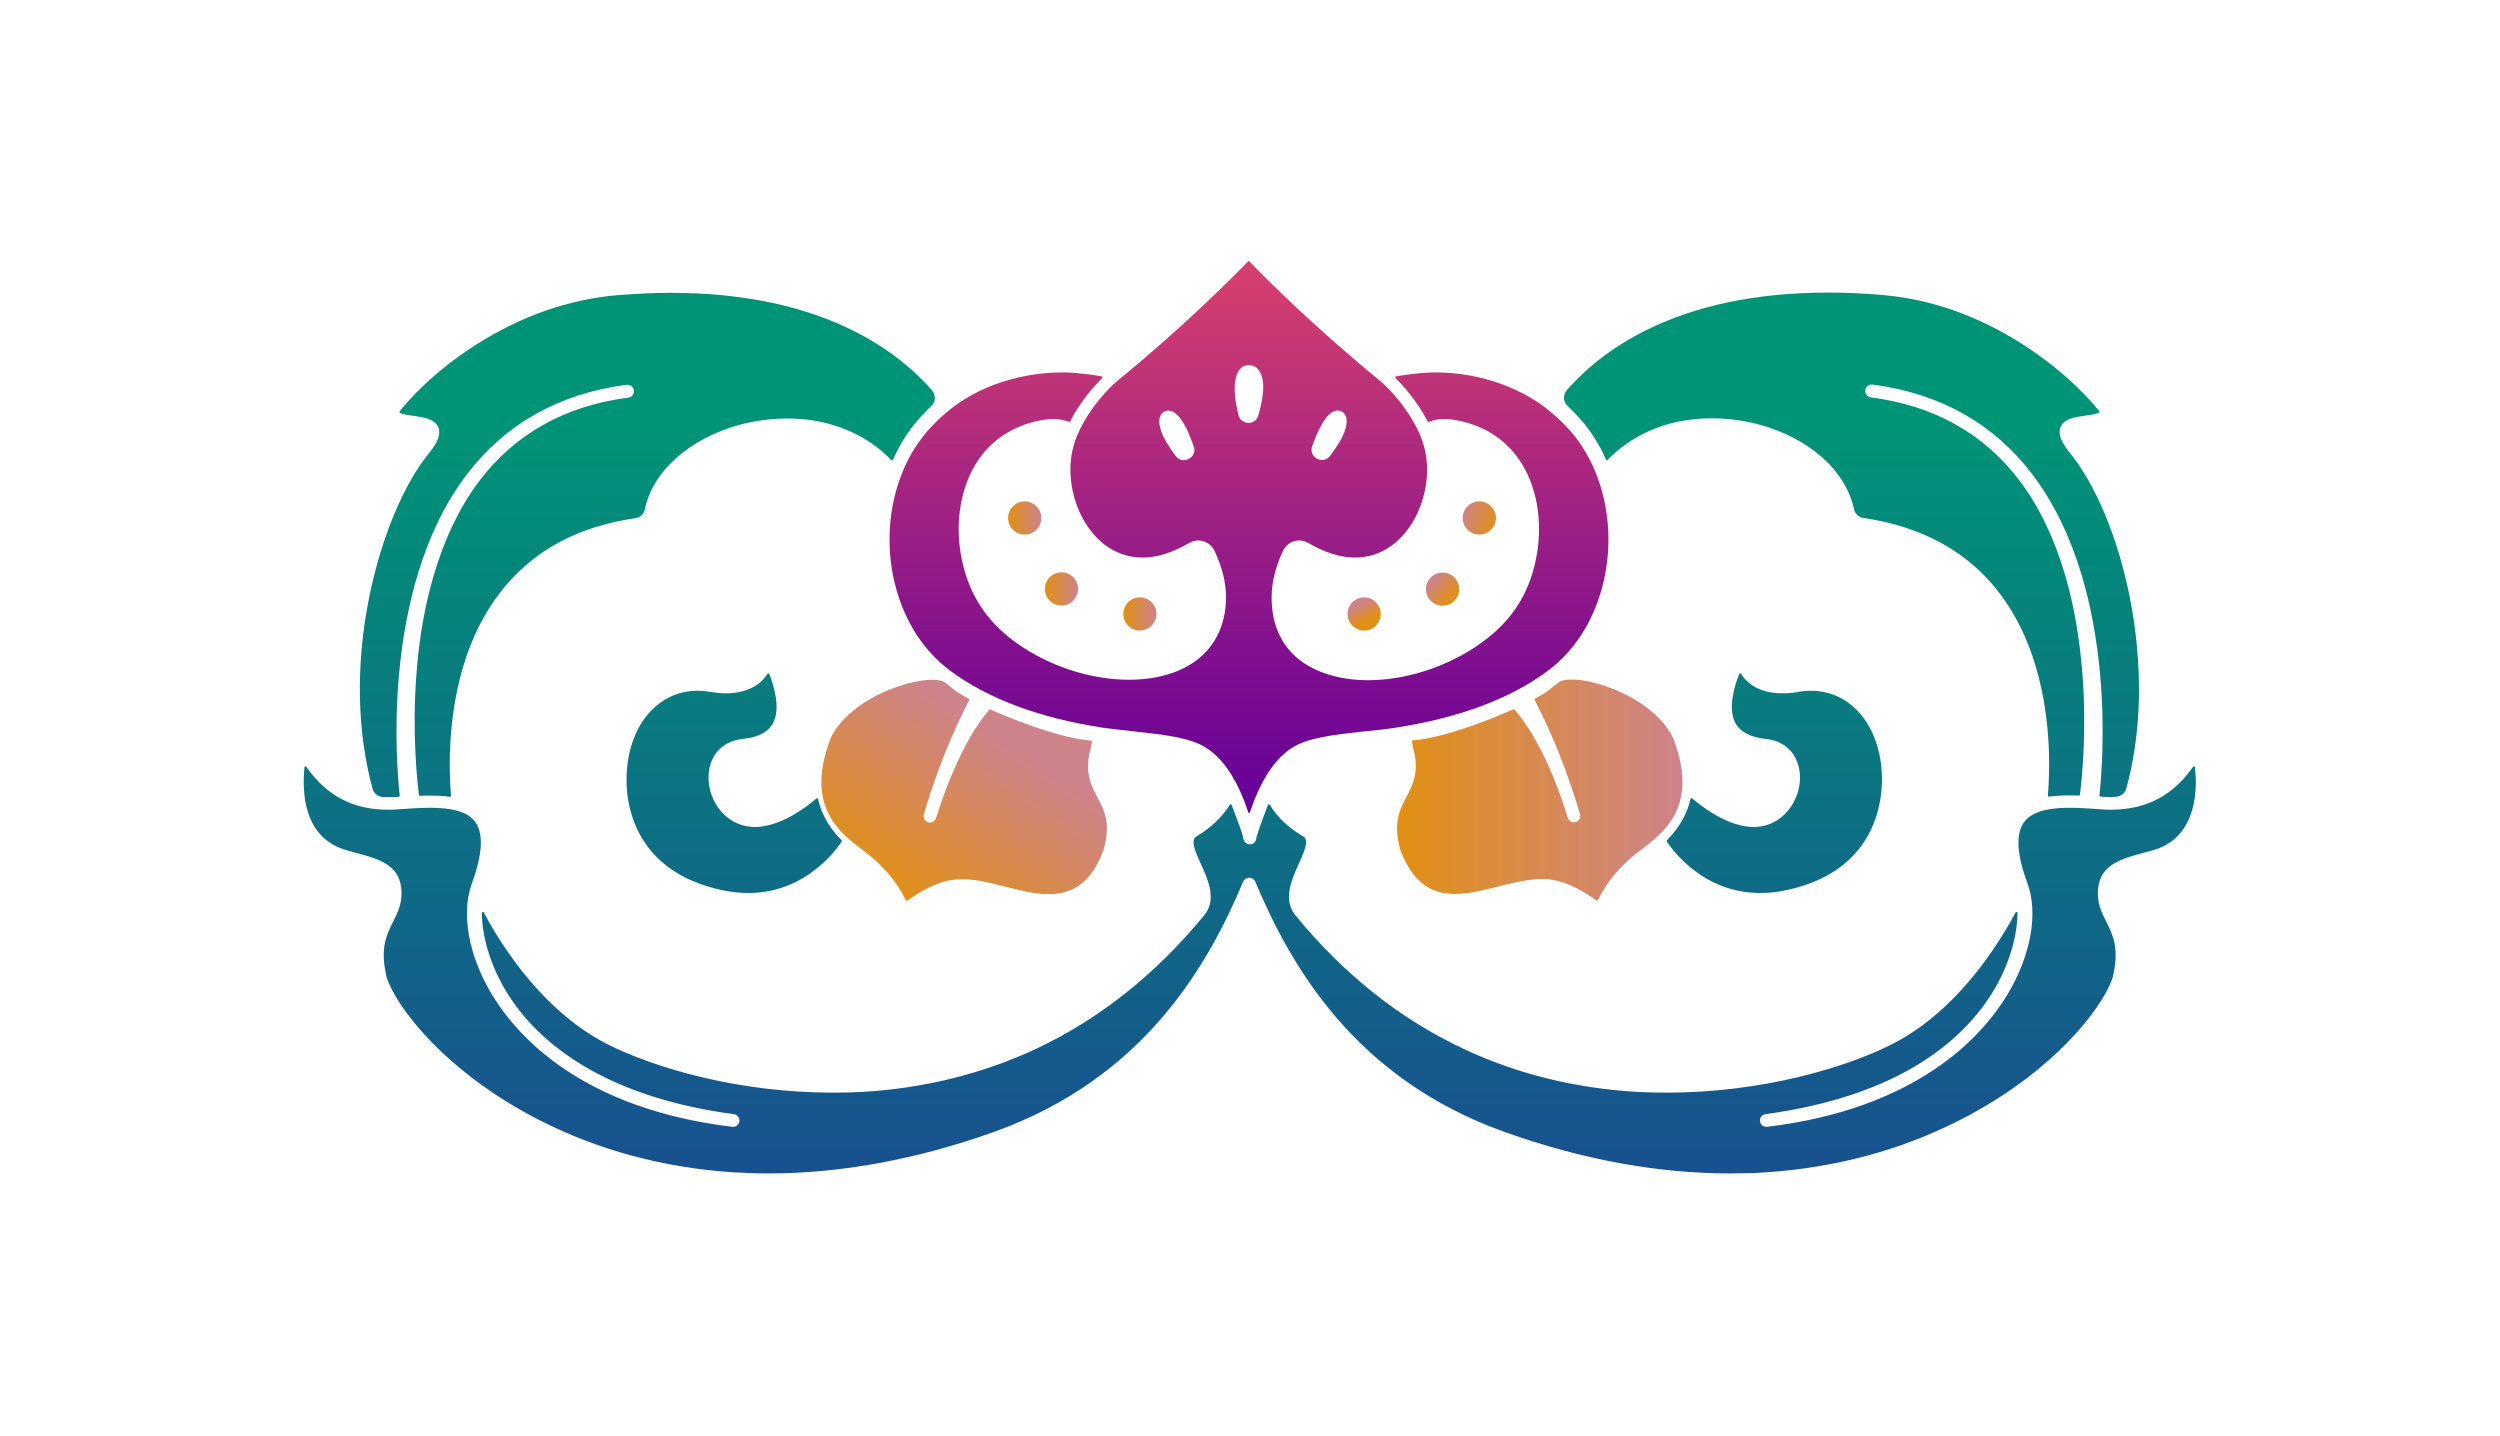
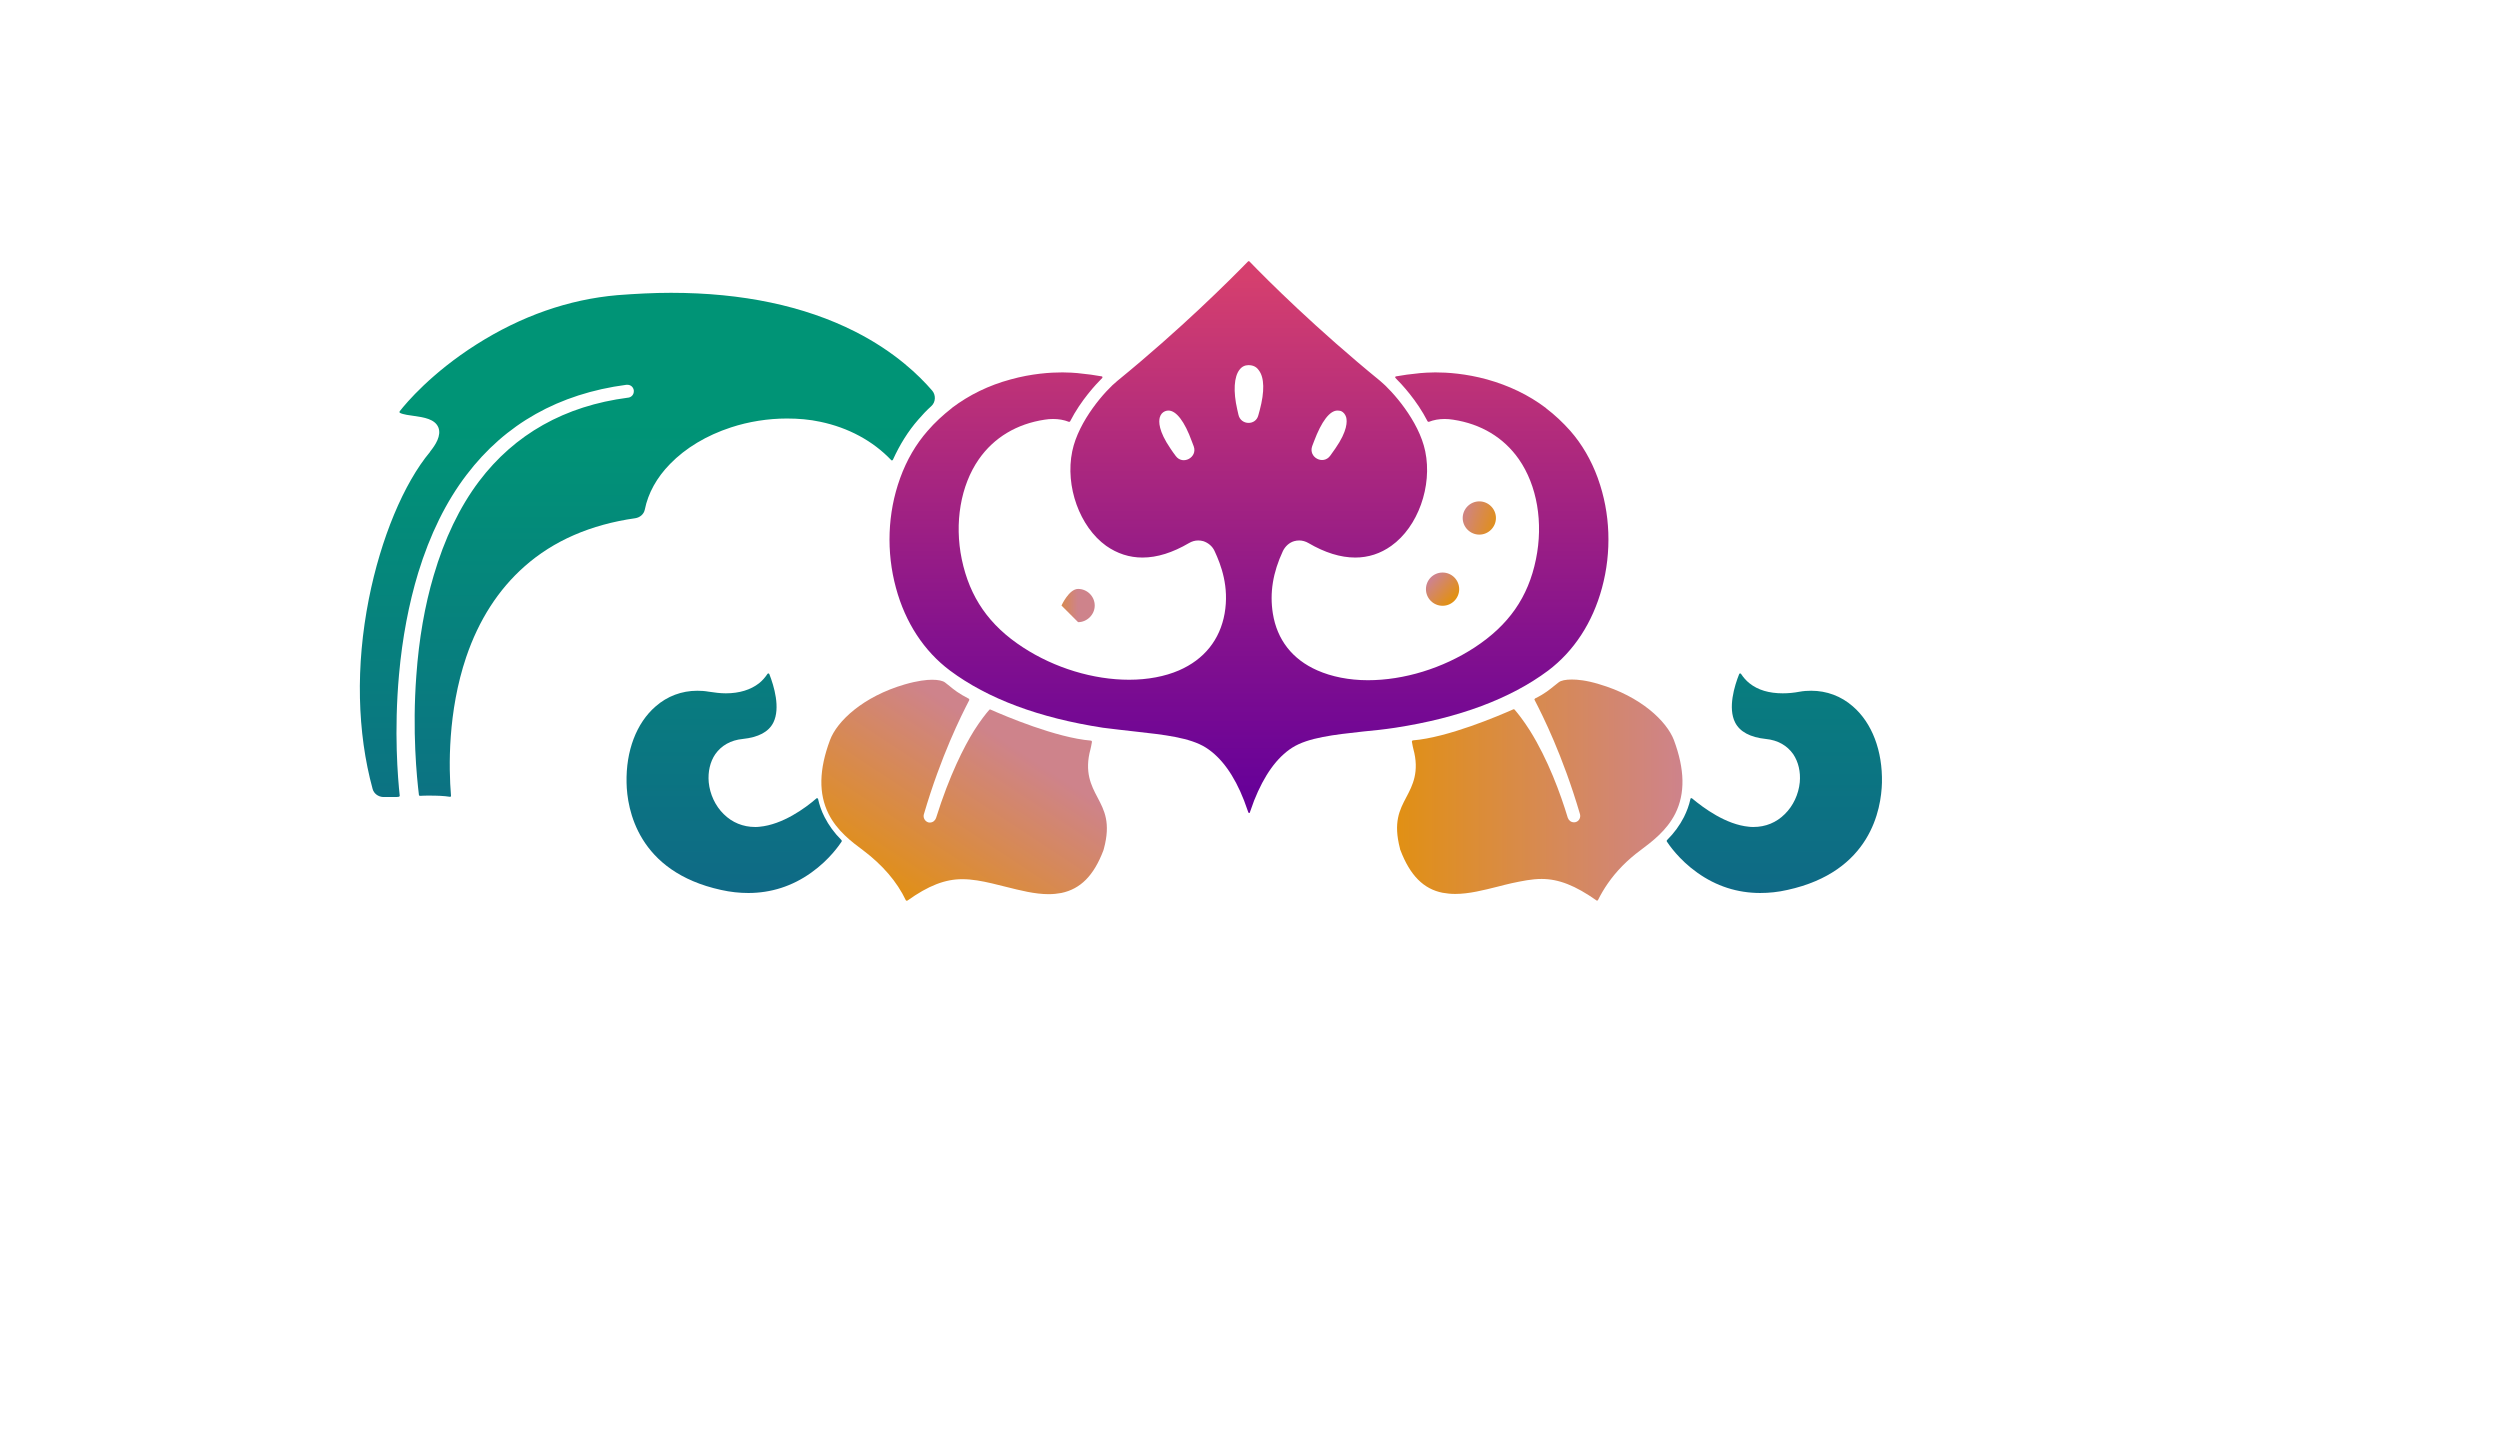
<svg xmlns="http://www.w3.org/2000/svg" xmlns:xlink="http://www.w3.org/1999/xlink" id="Layer_1" version="1.1" viewBox="0 0 1068.01 613.57">
  <defs>
    <style>
      .st0 {
        fill: none;
      }

      .st1 {
        fill: url(#linear-gradient2);
      }

      .st2 {
        fill: url(#linear-gradient1);
      }

      .st3 {
        fill: url(#linear-gradient9);
      }

      .st4 {
        fill: url(#linear-gradient3);
      }

      .st5 {
        fill: url(#linear-gradient6);
      }

      .st6 {
        fill: url(#linear-gradient8);
      }

      .st7 {
        fill: url(#linear-gradient7);
      }

      .st8 {
        fill: url(#linear-gradient5);
      }

      .st9 {
        fill: url(#linear-gradient4);
      }

      .st10 {
        fill: url(#linear-gradient13);
      }

      .st11 {
        fill: url(#linear-gradient12);
      }

      .st12 {
        fill: url(#linear-gradient11);
      }

      .st13 {
        fill: url(#linear-gradient10);
      }

      .st14 {
        fill: url(#linear-gradient);
      }
    </style>
    <linearGradient id="linear-gradient" x1="533.57" y1="274.16" x2="533.57" y2="497.35" gradientTransform="translate(0 615.57) scale(1 -1)" gradientUnits="userSpaceOnUse">
      <stop offset="0" stop-color="#609" />
      <stop offset=".3" stop-color="#83118e" />
      <stop offset=".94" stop-color="#ce3b71" />
      <stop offset="1" stop-color="#d53f6e" />
    </linearGradient>
    <linearGradient id="linear-gradient1" x1="276.56" y1="84.56" x2="276.56" y2="434.89" gradientTransform="translate(0 615.57) scale(1 -1)" gradientUnits="userSpaceOnUse">
      <stop offset="0" stop-color="#1a4a92" />
      <stop offset="1" stop-color="#009476" />
    </linearGradient>
    <linearGradient id="linear-gradient2" x1="790.98" x2="790.98" xlink:href="#linear-gradient1" />
    <linearGradient id="linear-gradient3" x1="533.91" x2="533.91" xlink:href="#linear-gradient1" />
    <linearGradient id="linear-gradient4" x1="313.64" y1="83.61" x2="313.64" y2="433.94" xlink:href="#linear-gradient1" />
    <linearGradient id="linear-gradient5" x1="758" y1="83.61" x2="758" y2="433.94" xlink:href="#linear-gradient1" />
    <linearGradient id="linear-gradient6" x1="383.99" y1="231.22" x2="428.9" y2="299.44" gradientTransform="translate(0 615.57) scale(1 -1)" gradientUnits="userSpaceOnUse">
      <stop offset="0" stop-color="#e19014" />
      <stop offset="1" stop-color="#ce838b" />
    </linearGradient>
    <linearGradient id="linear-gradient7" x1="596.83" y1="278.03" x2="718.76" y2="278.03" gradientTransform="translate(0 615.57) scale(1 -1)" gradientUnits="userSpaceOnUse">
      <stop offset="0" stop-color="#e19014" />
      <stop offset=".41" stop-color="#d98b46" />
      <stop offset="1" stop-color="#ce838b" />
    </linearGradient>
    <linearGradient id="linear-gradient8" x1="639.9" y1="391.69" x2="624.39" y2="396.75" gradientTransform="translate(0 615.57) scale(1 -1)" gradientUnits="userSpaceOnUse">
      <stop offset="0" stop-color="#e19014" />
      <stop offset=".46" stop-color="#d98a49" />
      <stop offset="1" stop-color="#ce838b" />
    </linearGradient>
    <linearGradient id="linear-gradient9" x1="620.72" y1="359.75" x2="611.85" y2="367.98" xlink:href="#linear-gradient8" />
    <linearGradient id="linear-gradient10" x1="584.15" y1="350.64" x2="580.67" y2="357.29" xlink:href="#linear-gradient8" />
    <linearGradient id="linear-gradient11" x1="430.7" y1="394.28" x2="444.83" y2="394.28" xlink:href="#linear-gradient6" />
    <linearGradient id="linear-gradient12" x1="446.37" y1="363.98" x2="460.5" y2="363.98" xlink:href="#linear-gradient6" />
    <linearGradient id="linear-gradient13" x1="479.87" y1="353.28" x2="494" y2="353.28" xlink:href="#linear-gradient6" />
  </defs>
  <path class="st14" d="M533.67,347.29c-.2,0-.4-.1-.4-.3-.6-1.7-1.2-3.4-1.8-5-4.2-10.8-9.7-18.4-16.3-22.6-6.8-4.3-17.8-5.5-30.4-6.9-4.4-.5-9-1-13.6-1.6-27.3-4.2-49.2-12.4-65.3-24.4-11.1-8.3-19.1-20.5-23.1-35.3-4.2-15.4-3.6-32,1.7-46.7,0-.1.1-.2.1-.3,2.8-7.7,6.7-14.4,11.7-20.1,3.1-3.6,6.6-6.8,10.3-9.7.1-.1.2-.1.2-.2,7.3-5.5,15.7-9.6,25-12.1,9-2.5,17-3,22.1-3,2.9,0,5.1.2,6.4.3,4.2.4,7.7.9,10.4,1.4.2,0,.3.2.3.3,0,.2,0,.3-.1.4-2.6,2.6-9.1,9.5-13.7,18.5-.1.2-.2.2-.4.2h-.2c-2-.8-4.3-1.2-6.7-1.2-1.2,0-2.4.1-3.6.3-11.9,1.8-21.6,7.6-28.1,16.9-7.8,11.2-10.5,27.2-7.3,42.7,3.4,16.3,11.7,28.3,26.2,37.7,13.5,8.8,30,13.8,45.3,13.8,7.9,0,15.3-1.4,21.3-4,10.8-4.7,17.5-13.1,19.5-24.3,2-11.4-1.5-20.7-4.3-26.7-.9-2-2.7-3.5-4.8-4.2-.7-.2-1.5-.3-2.2-.3-1.4,0-2.7.4-3.9,1.1-7,4.1-13.6,6.2-19.9,6.2-5.6,0-10.8-1.7-15.5-5-11.3-8.1-17.6-25.4-14.5-40.4,2.7-13.1,14.2-26,19.3-30.1,27.1-22.1,48-43,55.8-51,.1-.1.2-.1.3-.1s.2,0,.3.1c7.7,8,28.7,28.9,55.8,51,5.1,4.2,16.6,17,19.3,30.1,3.1,14.9-3.1,32.3-14.5,40.4-4.6,3.3-9.8,5-15.4,5-6.3,0-13-2.1-20-6.2-1.2-.7-2.6-1.1-3.9-1.1-.8,0-1.5.1-2.2.3-2.1.6-3.8,2.2-4.8,4.2-4.3,9.2-5.7,17.9-4.3,26.7,1.8,11.2,8.3,19.6,19,24.3,6.1,2.7,13.6,4.2,21.6,4.2,15.4,0,32-5.1,45.6-14,14.5-9.5,22.9-21.4,26.2-37.7,3.2-15.6.5-31.5-7.3-42.7-6.5-9.3-16.2-15.1-28.1-16.9-1.2-.2-2.5-.3-3.6-.3-2.4,0-4.7.4-6.7,1.2h-.2c-.2,0-.3-.1-.4-.2-4.6-9-11.1-15.9-13.7-18.5-.1-.1-.2-.3-.1-.4,0-.2.2-.3.3-.3,2.7-.5,6.2-1,10.4-1.4,1.4-.1,3.6-.3,6.4-.3,5.1,0,13,.5,22.1,3,9.3,2.6,17.7,6.6,25,12.1.1.1.2.1.2.2,3.8,2.9,7.2,6.1,10.4,9.7,4.9,5.6,8.9,12.4,11.7,20.1,0,.1.1.2.1.3,5.3,14.7,5.9,31.3,1.7,46.7-4,14.8-12,27-23,35.3h0c-16.1,12-38,20.2-65.3,24.4-4.6.7-9.2,1.2-13.6,1.6-12.7,1.4-23.6,2.6-30.4,6.9-6.6,4.2-12,11.8-16.3,22.6-.6,1.6-1.2,3.3-1.8,5,.1.2-.1.3-.3.3ZM571.37,175.39c-3.3,0-6.8,4.6-10,13.1-.3.7-.5,1.4-.8,2.1-1.7,4.8,4.7,8.2,7.7,4.1.8-1.1,1.5-2.1,2.2-3.1,5.2-7.5,5.1-11.6,4.6-13.4-.4-1.2-1.1-2.1-2.2-2.6-.5-.1-1-.2-1.5-.2ZM499.17,175.39c-.5,0-1,.1-1.5.3-1.1.5-1.8,1.3-2.2,2.6-.5,1.8-.6,5.8,4.6,13.4.7,1,1.4,2.1,2.2,3.1,3,4.1,9.4.6,7.7-4.1-.3-.7-.5-1.4-.8-2.1-3.1-8.6-6.7-13.2-10-13.2ZM533.37,155.99c-1.5,0-2.8.6-3.8,1.9-2.4,3-2.8,9.3-1,17.1.2.7.3,1.5.5,2.2,1,4.5,7.4,4.7,8.5.2.2-.7.4-1.5.6-2.2,2.1-7.9,2-13.9-.4-17-1-1.5-2.5-2.2-4.4-2.2v-.4.4Z" />
  <path class="st2" d="M165.57,340.49h-1.9c-2.1-.1-4-1.5-4.5-3.5-3.3-12.1-5.1-25.1-5.4-38.8-.3-13.9,1-28.1,3.8-42.3,5.1-25.8,14.9-49.4,26.2-62.9v-.1c2.2-2.7,4.9-6.8,3.5-10.3-1.5-3.6-6.2-4.3-10.4-4.9-1.5-.2-4.7-.6-6-1.3-.1-.1-.2-.2-.2-.3s0-.3.1-.4c2.8-3.6,13.5-16.3,32.7-28.5s39.5-19.3,60.3-21.1c7.8-.6,15.5-1,22.9-1,30.5,0,56.9,5.6,78.5,16.5,17.4,8.8,27.7,19.1,33,25.2,1.7,1.9,1.6,5-.3,6.7-2,1.8-3.9,3.8-5.6,5.8-4.3,4.9-7.9,10.7-10.8,17.1-.1.1-.2.2-.3.3h-.1c-.1,0-.2,0-.3-.1-7.9-8.3-18.4-13.9-30.3-16.4-4.6-1-9.4-1.4-14.3-1.4-8,0-16.3,1.3-23.9,3.8-10.4,3.4-19.4,8.8-26,15.6-5.7,5.8-9.4,12.5-10.8,19.5-.4,2-2.1,3.4-4.1,3.7-19,2.7-34.9,9.6-47.3,20.6-11.1,9.8-19.5,22.8-24.9,38.7-7.9,23.4-7.5,47.1-6.5,59.2,0,.1,0,.3-.1.4s-.2.1-.3.1h-.1c-2.5-.4-5.4-.5-8.7-.5-1.3,0-2.6,0-4.1.1h0c-.2,0-.4-.2-.4-.4-.9-7.4-2.9-27.1-1.1-51.1,1.1-15.4,3.6-29.8,7.4-42.6,4.6-15.7,11.1-29.3,19.4-40.3,15.2-20.1,36.6-32.2,63.6-35.7h.1c1.4-.2,2.4-1.3,2.4-2.7v-.4c-.2-1.4-1.3-2.4-2.7-2.4h-.5c-28.8,3.8-51.7,16.7-68.2,38.4-8.8,11.5-15.7,25.6-20.7,41.9-4,13.2-6.8,27.8-8.2,43.5-2.2,24.5-.5,44.3.3,51.7,0,.1,0,.2-.1.3-.1.1-.2.2-.3.2l-.9.1c-1.6,0-2.8,0-3.9,0h0Z" />
-   <path class="st1" d="M901.67,340.49c-1.1,0-2.3,0-3.5-.1l-.9-.1c-.1,0-.2-.1-.3-.2s-.1-.2-.1-.3c.8-7.4,2.5-27.2.3-51.7-1.4-15.7-4.2-30.4-8.2-43.5-5-16.3-12-30.4-20.7-41.9-16.5-21.7-39.4-34.6-68.2-38.4h-.5c-1.4,0-2.5,1-2.7,2.4v.4c0,1.4,1,2.5,2.4,2.7h.1c27,3.5,48.4,15.6,63.5,35.7,8.3,11,14.8,24.6,19.4,40.3,3.8,12.9,6.2,27.2,7.4,42.6,1.8,24-.2,43.7-1.1,51.1,0,.2-.2.4-.4.4h0c-1.5-.1-2.8-.1-4.1-.1-3.3,0-6.1.2-8.7.5h-.1c-.1,0-.2,0-.3-.1s-.2-.2-.1-.4c1-12.1,1.4-35.8-6.5-59.2-5.4-15.9-13.8-29-24.9-38.7-12.4-10.9-28.3-17.8-47.3-20.6-2-.3-3.7-1.7-4.1-3.7-1.5-7-5.2-13.7-10.8-19.5-6.6-6.8-15.6-12.2-26-15.6-7.6-2.5-15.9-3.8-23.9-3.8-4.9,0-9.7.5-14.3,1.4-11.9,2.5-22.3,8.1-30.3,16.4-.1.1-.2.1-.3.1h-.1c-.1,0-.3-.1-.3-.3-2.8-6.4-6.5-12.2-10.8-17.1-1.8-2-3.7-4-5.6-5.8-1.9-1.7-2-4.8-.3-6.7,5.3-6.1,15.6-16.4,33-25.2,21.7-11,48.1-16.5,78.5-16.5,7.4,0,15.1.3,22.9,1,20.8,1.7,41.1,8.8,60.3,21.1,19.1,12.2,29.8,24.9,32.7,28.5.1.1.1.2.1.4,0,.1-.1.2-.2.3-1.4.7-4.5,1.1-6,1.3-4.2.6-8.9,1.2-10.4,4.9-1.4,3.5,1.3,7.6,3.5,10.3v.1c11.4,13.6,21.2,37.1,26.2,62.9,2.8,14.2,4,28.4,3.8,42.3-.3,13.7-2.1,26.7-5.4,38.8-.6,2-2.4,3.4-4.5,3.5-.9.1-1.5.1-2.2.1Z" />
-   <path class="st4" d="M738.97,501.29c-30.8,0-63-5.9-95.9-17.6-65-23.1-92.1-72.1-106.8-107-.4-1-1.4-1.7-2.5-1.7h-.2c-1.1,0-2.1.7-2.5,1.7-14.7,34.9-41.8,83.9-106.8,107-32.9,11.7-65.2,17.6-95.9,17.6-5.2,0-10.5-.2-15.6-.5-29.4-2-57-9.4-82-22.1-40.3-20.5-61.6-48.4-65.7-61.5-.1-.2-.1-.4-.1-.6-2.6-11.7.2-17.3,2.9-22.7,2.1-4.2,4.3-8.5,3.5-14.8-1.2-9.8-9.9-12.2-19.1-14.7-1.4-.4-2.9-.8-4.4-1.2-7-2.1-12.1-6.4-15-12.8-3.7-8.1-3.3-17.6-2.8-22.6,0-.2.2-.3.3-.4h.1c.1,0,.3.1.4.2,8.6,12.3,20,18.4,34.9,18.3,1.3,0,2.6,0,4-.1l1-.1c4.3-.3,8.7-.6,12.9-.6,13.3,0,17.4,3.4,19.3,6,3.7,4.9,3.2,13.8-1.4,26.4-2.2,6-2.7,13.6-1.3,21.7,1.5,8.7,5,17.7,10.2,26.2,10.8,17.6,38.4,48.3,102.4,56h.3c1.4,0,2.5-1,2.7-2.4.2-1.5-.9-2.8-2.3-3-27-3.6-49.7-11.2-67.4-22.6-14.2-9.1-25.1-20.5-32.1-33.7-5.2-9.7-8.2-20.5-8.2-29.7,0-.2.1-.4.3-.4h.1c.2,0,.3.1.4.2,3,5.7,6.4,11.3,10.1,16.6,8.7,12.7,23.3,29.9,42.9,39.8,19.9,10,55.6,20.6,96.1,20.6,4.1,0,8.2-.1,12.3-.3,26.5-1.5,51.6-7.7,74.5-18.4,27.1-12.7,51.3-32,71.9-57.1,5.5-6.7,1.6-15.2-1.5-22-3.2-7-4.3-10.3-1.5-11.9,5.8-3.4,10.9-8.3,13.9-13.3.1-.1.2-.2.4-.2h0c.2,0,.3.1.4.3,3.3,8.6,4.5,12.1,4.8,13.4h0c.1.4.1.7.2,1v.1c.1.7.5,1.3,1,1.7.4.3,1,.6,1.5.6h.5c.6,0,1.1-.2,1.5-.6.5-.4.9-1,1-1.7v-.1c.1-.3.1-.6.2-1h0c.4-1.3,1.5-4.8,4.8-13.4.1-.2.2-.3.4-.3h0c.2,0,.3.1.4.2,3,5.1,8,9.9,13.9,13.3,2.5,1.4,2.2,3.8-1.5,11.9-3.1,6.8-6.9,15.3-1.5,22,20.6,25.2,44.8,44.4,71.9,57.1,22.9,10.8,48,16.9,74.5,18.4,4,.2,8.2.3,12.2.3,40.6,0,76.3-10.6,96.1-20.6,19.6-9.8,34.2-27.1,42.9-39.8,3.7-5.4,7.1-11,10.1-16.6.1-.1.2-.2.4-.2h.1c.2.1.3.2.3.4,0,9.1-3,19.9-8.2,29.7-7.1,13.2-17.9,24.6-32.1,33.7-17.7,11.4-40.4,18.9-67.4,22.6-1.5.2-2.5,1.6-2.3,3s1.3,2.4,2.7,2.4h.3c64-7.7,91.6-38.4,102.4-56,5.2-8.5,8.7-17.6,10.2-26.2,1.4-8.2.9-15.7-1.3-21.7-4.7-12.6-5.1-21.5-1.4-26.4,4-5.3,12.9-6,19.3-6,4.2,0,8.6.3,12.9.6l1,.1c1.3.1,2.7.1,4,.1,14.9,0,26.3-6,34.9-18.3.1-.1.2-.2.4-.2h.1c.2,0,.3.2.3.4.6,4.9,1,14.5-2.8,22.6-3,6.5-8,10.8-15,12.8-1.5.4-3.1.9-4.4,1.2-9.2,2.5-17.8,4.9-19.1,14.7-.8,6.3,1.4,10.7,3.5,14.8,2.7,5.4,5.5,11,2.9,22.7,0,.2-.1.4-.1.6-2.4,7.7-9.8,18.3-19.7,28.4-8.7,8.9-23.8,21.8-46.1,33.1-25,12.7-52.6,20.1-82,22.1-5.4.4-10.7.5-15.9.5Z" />
  <path class="st9" d="M319.67,381.49c-3.7,0-7.6-.4-11.6-1.3-35.7-7.8-40.2-34.6-40.4-45.8-.3-13.6,4.2-25.5,12.4-32.6,5-4.4,11.2-6.7,17.8-6.7,1.6,0,3.2.1,4.9.4,2.6.4,5,.7,7.3.7,5.8,0,10.6-1.5,14.2-4.3,1.4-1.1,2.6-2.5,3.6-4,.1-.1.2-.2.4-.2h0c.2,0,.3.1.4.3,2,5.1,4.8,14.5,1.7,20.7-2,4-6.4,6.3-13.1,7-5.1.5-9.1,2.8-11.7,6.5-2.2,3.2-3.2,7.5-2.8,12,.5,5.1,2.8,10.1,6.4,13.6,3.6,3.6,8.3,5.5,13.4,5.5.6,0,1.3,0,1.9-.1,9.8-.9,19.5-7.9,24.3-12.1.1-.1.2-.1.3-.1h.1c.1.1.3.2.3.3.6,2.7,1.5,5.3,2.8,7.8,1.8,3.5,4.1,6.7,7.2,9.8.1.1.2.4.1.6-.8,1.2-5.1,7.7-13,13.3-8.1,5.8-17.2,8.7-26.9,8.7Z" />
  <path class="st8" d="M751.97,381.49c-9.7,0-18.8-2.9-26.9-8.7-7.9-5.6-12.2-12.1-13-13.3-.1-.2-.1-.4.1-.6,3.1-3.1,5.4-6.3,7.2-9.8,1.2-2.4,2.2-5,2.8-7.8,0-.2.1-.3.3-.3h.1c.1,0,.2,0,.3.1,4.9,4.1,14.5,11.2,24.3,12.1.6.1,1.3.1,1.9.1,5.2,0,9.8-1.9,13.4-5.5,3.6-3.5,5.9-8.5,6.4-13.6.4-4.5-.6-8.7-2.8-12-2.6-3.7-6.6-6-11.7-6.5-6.7-.7-11.1-3.1-13.1-7-3.2-6.2-.3-15.7,1.7-20.7.1-.2.2-.3.4-.3h0c.2,0,.3.1.4.2,1,1.5,2.2,2.9,3.6,4,3.6,2.9,8.4,4.3,14.2,4.3,2.3,0,4.7-.2,7.3-.7,1.6-.3,3.3-.4,4.9-.4,6.6,0,12.8,2.3,17.8,6.7,8.2,7.1,12.7,19,12.4,32.6-.3,11.2-4.7,38-40.4,45.8-3.9.9-7.8,1.3-11.6,1.3Z" />
  <path class="st5" d="M387.37,384.79h-.1c-.1,0-.2-.1-.3-.2-3.8-8-10-15.1-18.2-21.3-5-3.7-11.2-8.4-14.8-15.6-4.3-8.6-4.1-18.9.6-31.5,3-8.1,14.1-18.6,31.9-23.8,5.5-1.6,9.4-2,11.7-2,2.6,0,4.6.4,5.6,1.2.6.5,1.2,1,1.9,1.5,1.8,1.5,3.9,3.2,8.2,5.4.1.1.2.1.2.3v.3l-.1.2c-3.3,6.4-11.9,23.4-19.3,48.6-.4,1.4.4,2.9,1.8,3.4.3.1.5.1.8.1,1.2,0,2.2-.8,2.6-1.9,5.8-18.5,12-30.5,16.2-37.3,2.8-4.4,5.1-7.3,6.5-8.9.1-.1.2-.2.3-.2h.2c6.3,2.8,28.2,12.1,43,13.3.1,0,.2.1.3.2.1.1.1.2.1.4-.2,1.3-.5,2.5-.6,3-2.7,9.8.3,15.6,3,20.7,2.9,5.5,5.7,10.8,2.7,21.9-.1.2-.1.5-.2.7-4.1,10.8-9.8,16.5-18,18.2-1.7.3-3.4.5-5.4.5-5.9,0-12.1-1.6-18.1-3.1-2.1-.5-4.1-1-6.1-1.5-4.3-1-8.5-1.8-12.7-1.8-7.3,0-14.4,2.7-23.5,9.2,0-.1-.1,0-.2,0Z" />
  <path class="st7" d="M682.37,384.79c-.1,0-.2,0-.3-.1-9.1-6.4-16.2-9.2-23.5-9.2-4.2,0-8.4.9-12.7,1.8-2,.4-4,1-6.1,1.5-6,1.5-12.2,3.1-18.1,3.1h0c-1.9,0-3.7-.2-5.4-.5-8.1-1.6-13.9-7.4-18-18.2-.1-.2-.2-.4-.2-.7-2.9-11.2-.2-16.4,2.7-21.9,2.7-5.1,5.7-10.9,3-20.7-.1-.4-.4-1.7-.6-3,0-.1,0-.3.1-.4s.2-.2.3-.2c14.9-1.2,36.7-10.5,43-13.3h.2c.1,0,.2.1.3.2,1.4,1.6,3.7,4.5,6.5,8.9,7.7,12.3,13.1,27,16.2,37.3.4,1.1,1.4,1.9,2.6,1.9.3,0,.5,0,.8-.1,1.4-.4,2.2-1.9,1.8-3.4-7.4-25.2-16-42.2-19.3-48.6l-.1-.2c-.1-.1-.1-.2,0-.3s.1-.2.2-.3c4.3-2.1,6.3-3.9,8.2-5.4.6-.5,1.2-1,1.9-1.5,1-.8,3-1.2,5.6-1.2,2.3,0,6.2.3,11.7,2,17.8,5.2,28.8,15.8,31.9,23.8,4.7,12.6,4.9,22.9.6,31.5-3.7,7.3-9.9,11.9-14.8,15.6-5.7,4.2-10.4,9-14,14.2-1.6,2.3-3,4.7-4.2,7.1-.1.1-.2.2-.3.2v.1Z" />
  <path class="st6" d="M631.97,228.39c-3.9,0-7.1-3.2-7.1-7.1s3.2-7.1,7.1-7.1,7.1,3.2,7.1,7.1-3.2,7.1-7.1,7.1Z" />
  <circle class="st3" cx="616.27" cy="251.69" r="7.1" />
-   <path class="st13" d="M582.77,269.39c-3.9,0-7.1-3.2-7.1-7.1s3.2-7.1,7.1-7.1,7.1,3.2,7.1,7.1-3.2,7.1-7.1,7.1Z" />
-   <path class="st12" d="M437.77,228.39c-3.9,0-7.1-3.2-7.1-7.1s3.2-7.1,7.1-7.1,7.1,3.2,7.1,7.1-3.2,7.1-7.1,7.1Z" />
-   <path class="st11" d="M453.47,258.69c-3.9,0-7.1-3.2-7.1-7.1s3.2-7.1,7.1-7.1,7.1,3.2,7.1,7.1-3.3,7.1-7.1,7.1Z" />
-   <path class="st10" d="M486.97,269.39c-3.9,0-7.1-3.2-7.1-7.1s3.2-7.1,7.1-7.1,7.1,3.2,7.1,7.1-3.3,7.1-7.1,7.1Z" />
+   <path class="st11" d="M453.47,258.69s3.2-7.1,7.1-7.1,7.1,3.2,7.1,7.1-3.3,7.1-7.1,7.1Z" />
  <rect class="st0" width="1068.01" height="613.57" />
</svg>